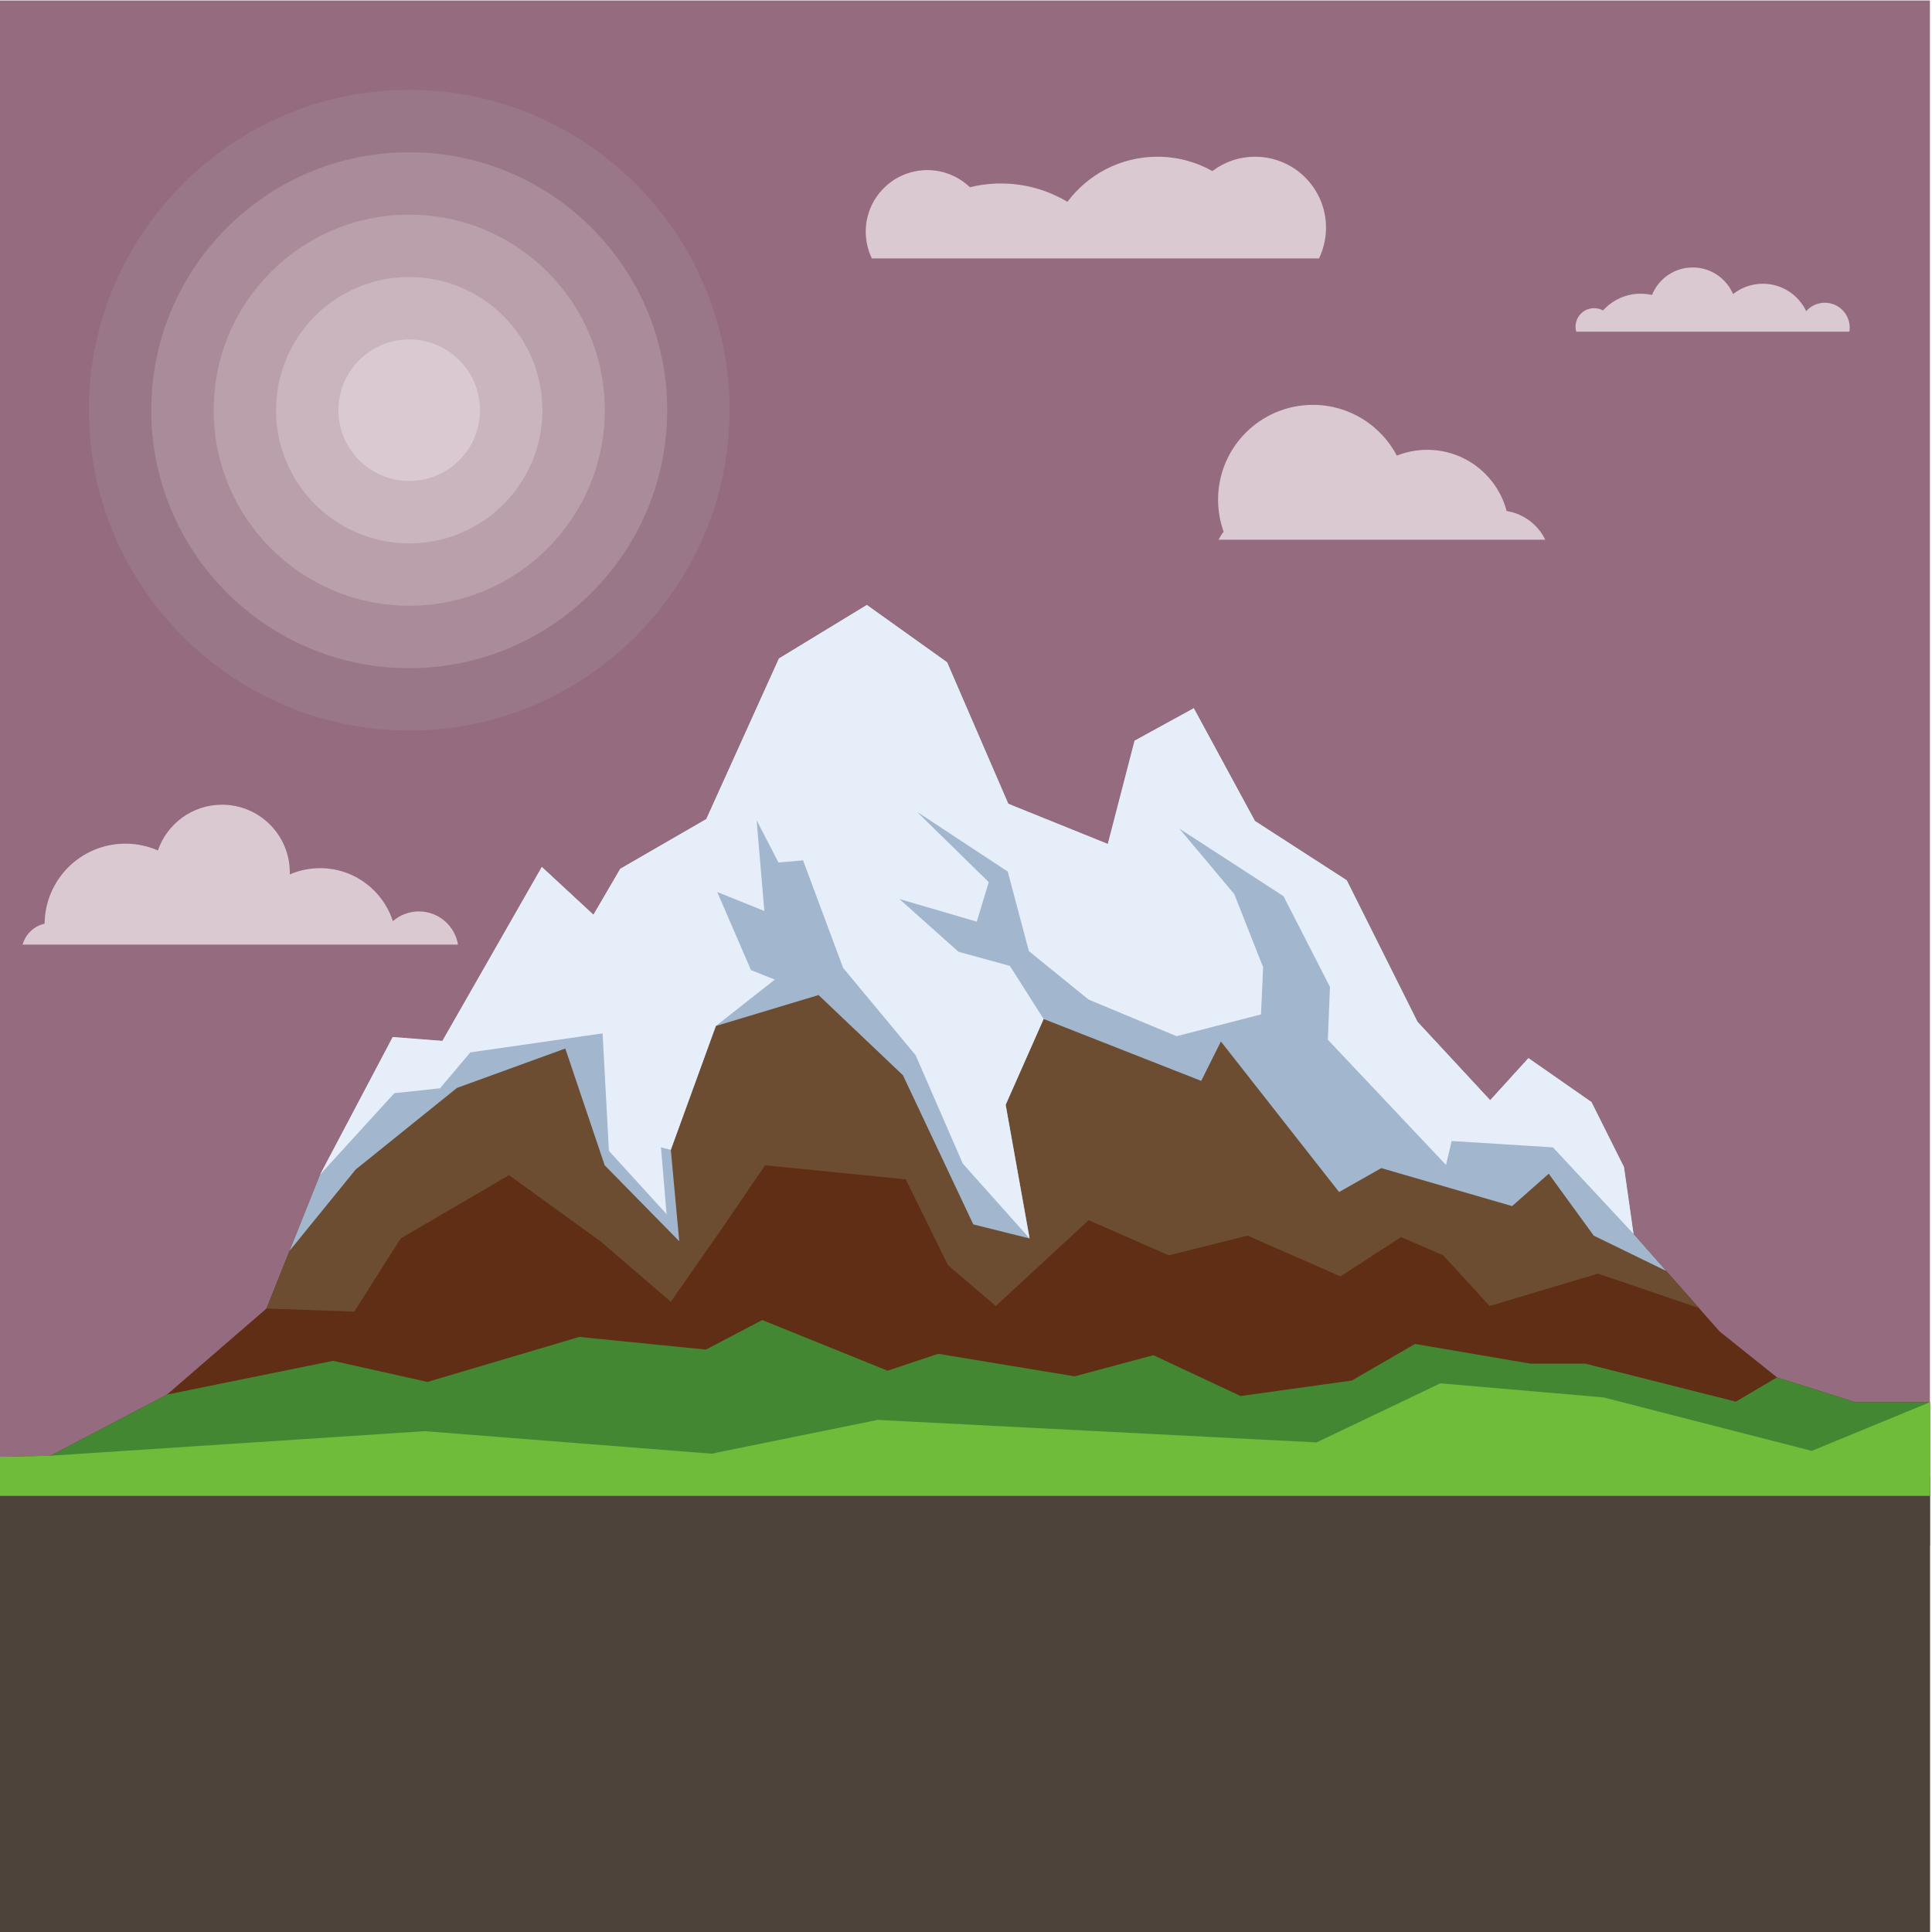
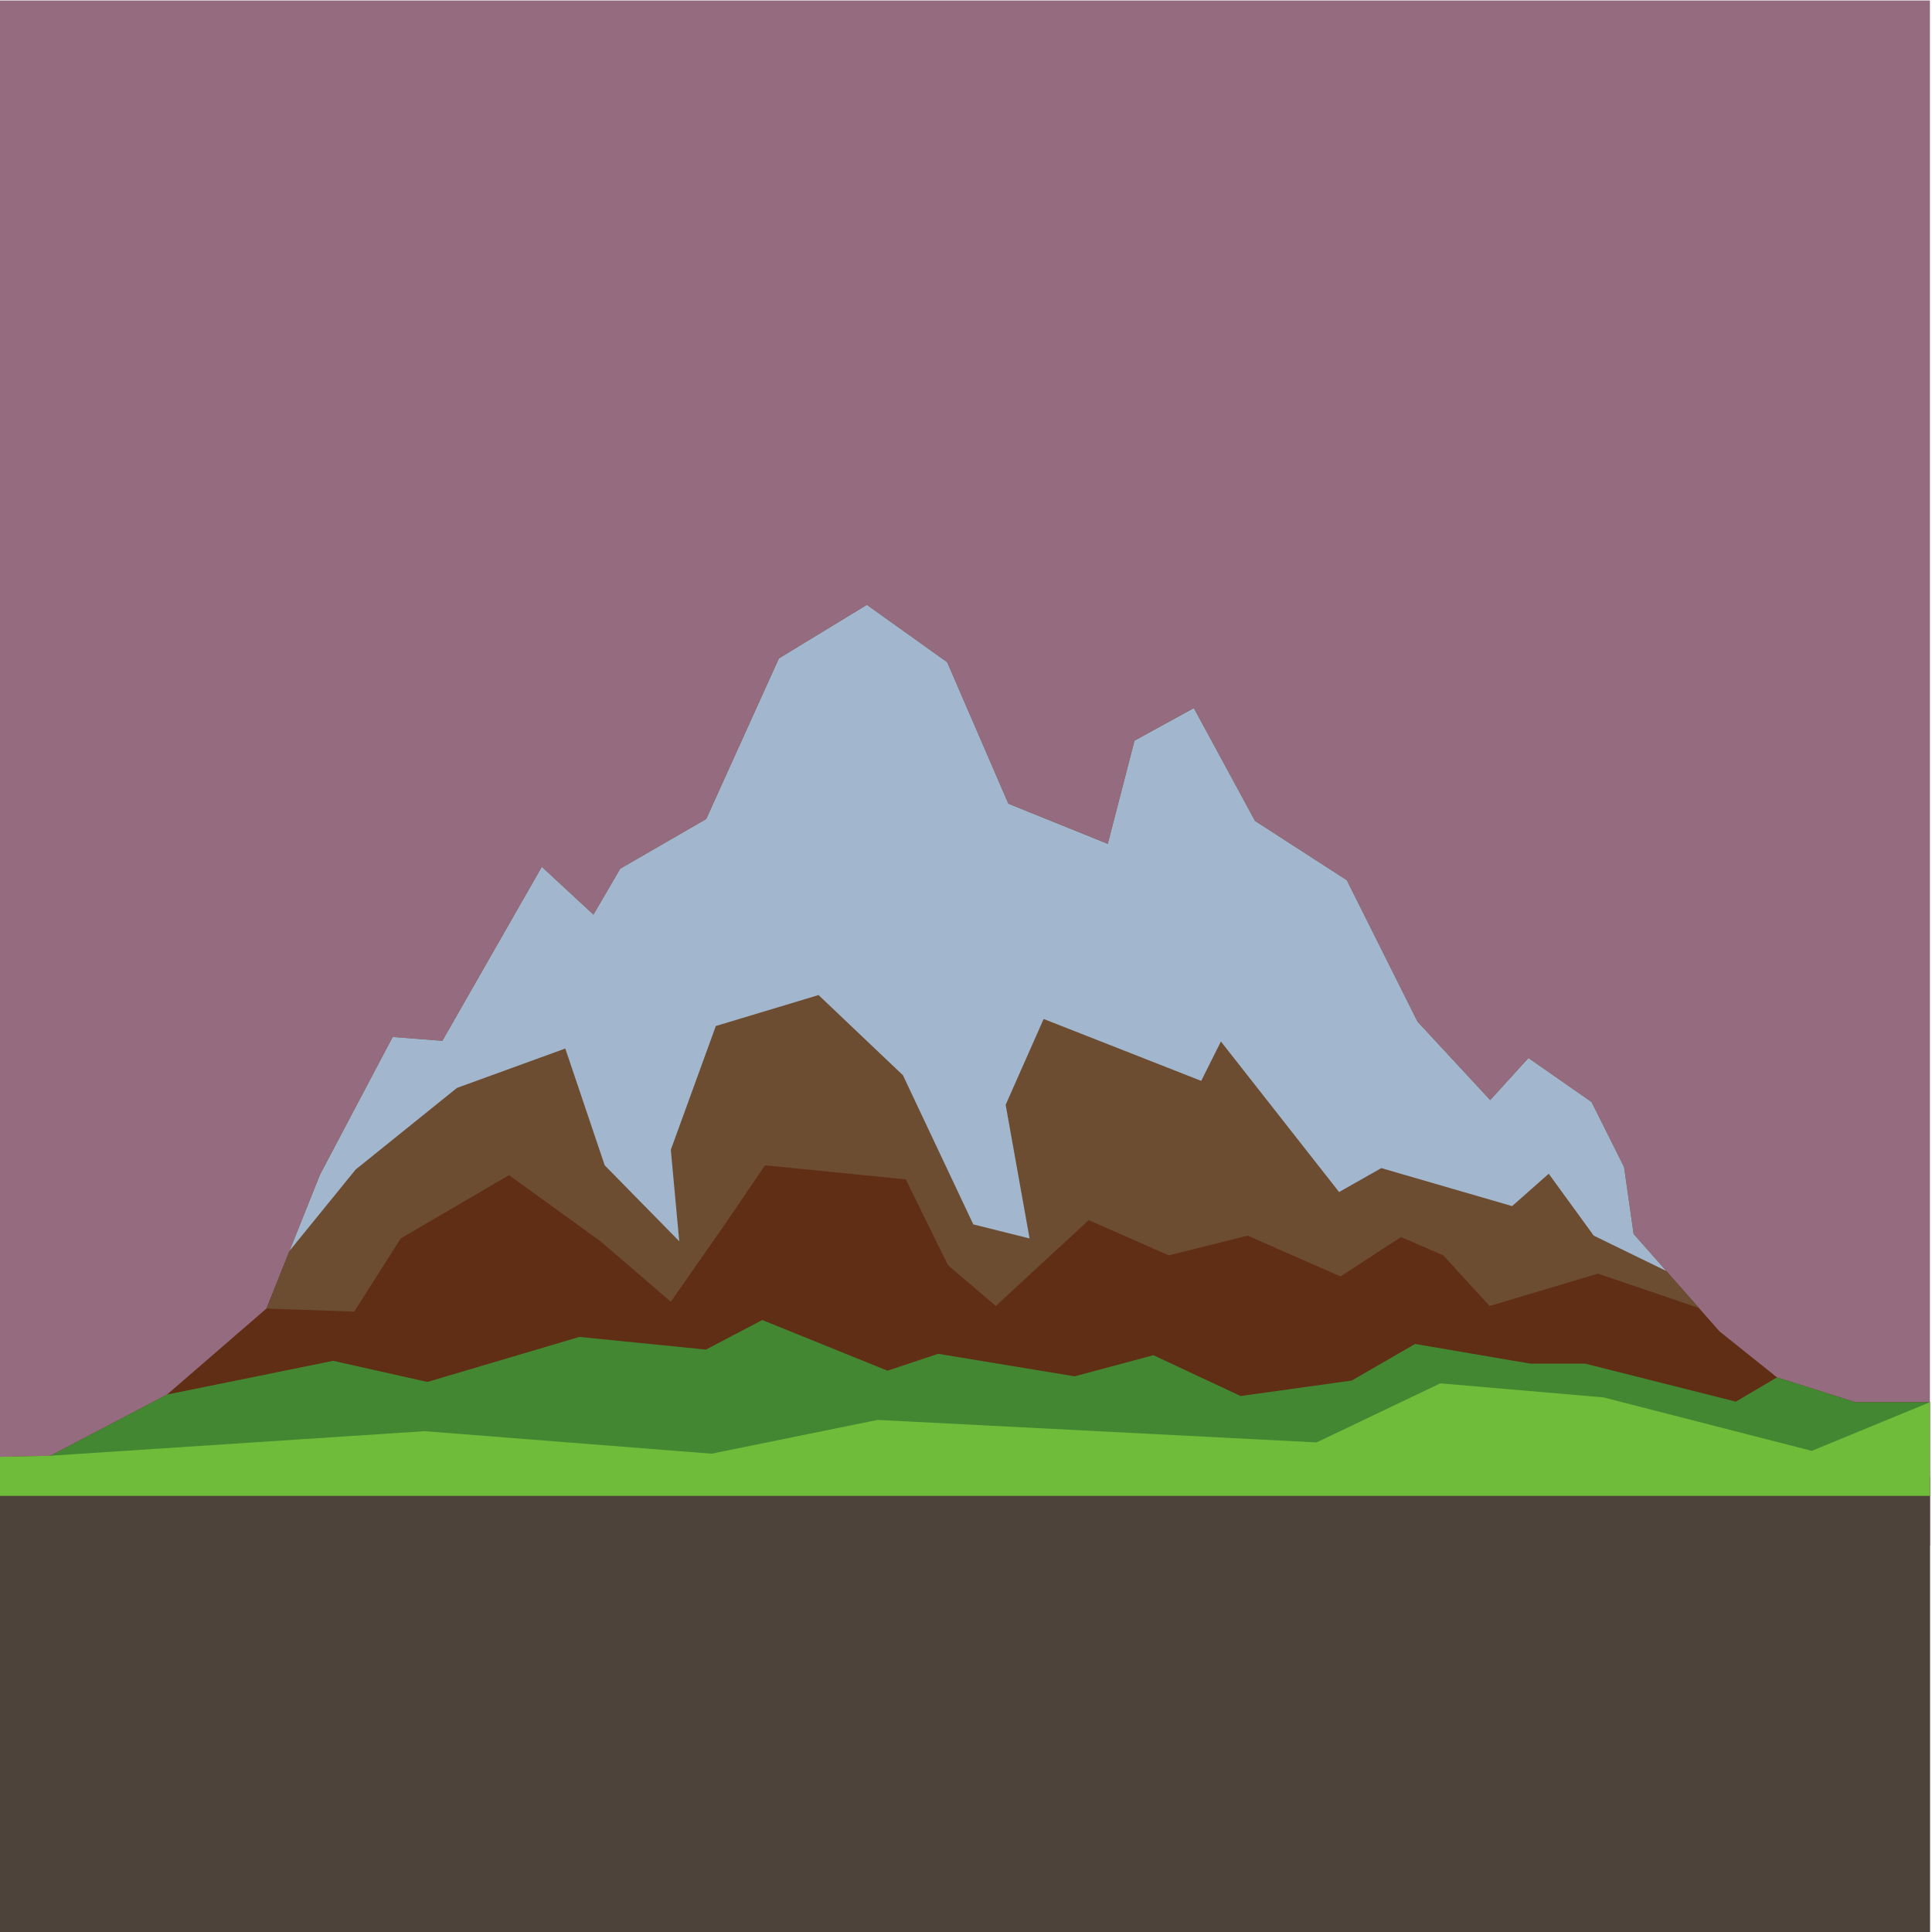
<svg xmlns="http://www.w3.org/2000/svg" version="1.1" viewBox="0 0 800 800">
  <defs>
    <clipPath id="a">
-       <path d="m0 600h600v-600h-600z" />
-     </clipPath>
+       </clipPath>
  </defs>
  <g transform="matrix(1.333 0 0 -1.333 0 800)">
    <path d="m0 0h599.51v600h-599.51z" fill="#956b7f" />
    <g transform="translate(241.95 395.62)">
      <path d="m0 0-22.57-49.892-26.728-15.443-8.315-14.256-16.037 14.85-30.886-54.05-15.443 1.189-22.569-42.767-16.631-41.577-30.886-26.726-36.231-19.009-15.655-0.331v-27.582h599.51v44.544h-23.166l-24.351 7.724-17.818 14.252-26.73 30.293-2.968 20.79-10.097 20.193-19.601 13.66-11.878-13.066-22.57 24.351-21.978 43.954-28.509 18.413-19.008 35.043-18.411-10.097-8.315-32.074-30.886 12.474-19.007 43.952-24.946 17.819z" fill="#602e15" />
    </g>
    <g transform="translate(527.75 193.84)">
      <path d="m0 0-20.297 23.002-2.969 20.79-10.096 20.193-19.602 13.661-11.878-13.067-22.57 24.353-21.977 43.953-28.509 18.412-19.008 35.043-18.411-10.097-8.316-32.073-30.885 12.472-19.008 43.953-24.945 17.819-27.322-16.631-22.571-49.891-26.727-15.444-8.316-14.255-16.036 14.849-30.886-54.05-15.443 1.189-22.57-42.767-16.631-41.576 27.268-0.957 14.423 22.725 33.651 19.667 28.408-20.543 21.852-18.79 16.169 23.162 13.112 19.229 43.703-4.369 13.111-26.659 14.858-12.674 28.845 26.659 24.911-10.926 24.476 6.119 28.842-12.673 18.793 12.234 13.111-5.68 14.421-15.733 33.653 10.051z" fill="#6d4d31" fill-rule="evenodd" />
    </g>
    <g transform="translate(517.6 205.34)">
      <path d="m0 0-10.148 11.499-2.969 20.79-10.097 20.193-19.601 13.661-11.878-13.067-22.571 24.353-21.976 43.953-28.51 18.412-19.008 35.043-18.411-10.097-8.315-32.073-30.886 12.473-19.007 43.952-24.946 17.819-27.322-16.631-22.571-49.891-26.727-15.444-8.315-14.255-16.037 14.849-30.886-54.05-15.443 1.189-22.57-42.767-9.462-23.656 20.538 25.262 31.466 25.348 33.653 12.238 12.236-36.275 23.162-23.601-2.621 28.408 13.984 38.46 31.904 9.614 26.222-24.909 21.851-46.326 17.482-4.37-7.429 41.517 11.799 26.659 48.949-19.228 6.118 12.236 36.71-46.764 13.111 7.431 40.644-11.801 11.364 10.053 13.984-19.231 22.529-10.978z" fill="#a2b6ce" fill-rule="evenodd" />
    </g>
    <g transform="translate(507.45 216.84)">
-       <path d="m0 0-2.969 20.79-10.096 20.193-19.602 13.661-11.878-13.067-22.57 24.353-21.977 43.953-28.51 18.412-19.007 35.043-18.411-10.097-8.316-32.073-30.886 12.473-19.007 43.952-24.945 17.819-27.322-16.631-22.571-49.891-26.727-15.444-8.316-14.255-16.036 14.849-30.886-54.05-15.443 1.189-22.57-42.767 23.096 25.316 14.203 1.529 9.396 11.144 41.082 5.901 1.966-36.493 17.919-19.668-1.748 20.76 3.057-0.765 13.985 38.46 25.132 19.776 14.422-1.748 22.507-27.097 14.64-33.653 20.757-23.269-7.428 41.517 11.798 26.659 13.988 6.009 27.315-11.362 26.223 6.774 14.639-18.356 6.119 10.489 36.71-38.898 1.749 7.431 31.465-1.967z" fill="#e5eef9" fill-rule="evenodd" />
-     </g>
+       </g>
    <g transform="translate(219.3 180.92)">
      <path d="m0 0-39.334 3.932-47.198-13.985-29.281 6.557-51.598-10.476-36.231-19.006 245.6-19.467 323.41 13.053 14.854 23.043h-23.166l-24.351 7.723-12.789-7.545-46.763 11.801h-17.044l-35.837 6.117-19.665-11.364-34.526-4.807-27.098 12.673-24.473-6.554-42.392 6.994-15.734-5.246-38.895 15.735z" fill="#448733" />
    </g>
    <path d="m0 0h599.51v141.53h-599.51z" fill="#4d433a" />
    <g transform="translate(408.97 152.08)">
      <path d="m0 0-136.36 6.991-51.569-10.489-89.155 6.993-116.23-7.628-15.655-0.334v-12.142h599.51v29.105l-36.713-15.12-64.679 16.606-50.695 4.371z" fill="#6fbc3a" />
    </g>
    <g transform="translate(261.91 299.46)">
-       <path d="m0 0-12.452 33.431-7.649-0.656-6.773 13.112 2.403-28.189-14.64 5.9 10.488-24.255 16.389-6.555z" fill="#a2b6ce" fill-rule="evenodd" />
-     </g>
+       </g>
    <g transform="translate(338.17 289.63)">
      <path d="m0 0-18.569 15.075-6.556 24.693-28.189 18.574 22.289-21.852-3.724-12.272-24.026 7.028 18.354-16.39 15.952-4.369 10.482-16.496 20.547-2.297z" fill="#a2b6ce" fill-rule="evenodd" />
    </g>
    <g transform="translate(412.47 277.18)">
      <path d="m0 0 0.661 16.386-14.422 28.189-32.341 20.977 17.045-20.322 8.96-22.726-0.662-14.637 7.217-27.755 13.985 4.589z" fill="#a2b6ce" fill-rule="evenodd" />
    </g>
    <g clip-path="url(#a)">
      <g transform="translate(127.12 373.22)">
        <path d="m0 0c54.807 0 99.508 44.701 99.508 99.509 0 54.807-44.701 99.508-99.508 99.508-54.808 0-99.509-44.701-99.509-99.508 0-54.808 44.701-99.509 99.509-99.509" fill="#9a7788" fill-rule="evenodd" />
      </g>
      <g transform="translate(127.12 552.85)">
        <path d="m0 0c44.255 0 80.13-35.875 80.13-80.13s-35.875-80.13-80.13-80.13c-44.254 0-80.13 35.875-80.13 80.13s35.876 80.13 80.13 80.13" fill="#a98b99" fill-rule="evenodd" />
      </g>
      <g transform="translate(127.12 533.48)">
        <path d="m0 0c33.552 0 60.752-27.199 60.752-60.751 0-33.553-27.2-60.752-60.752-60.752s-60.751 27.199-60.751 60.752c0 33.552 27.199 60.751 60.751 60.751" fill="#baa0ab" fill-rule="evenodd" />
      </g>
      <g transform="translate(127.12 514.1)">
        <path d="m0 0c22.851 0 41.373-18.523 41.373-41.373s-18.522-41.373-41.373-41.373c-22.85 0-41.372 18.523-41.372 41.373s18.522 41.373 41.372 41.373" fill="#cab4bd" fill-rule="evenodd" />
      </g>
      <g transform="translate(127.12 450.73)">
        <path d="m0 0c12.114 0 21.994 9.88 21.994 21.995 0 12.113-9.88 21.995-21.994 21.995-12.115 0-21.995-9.882-21.995-21.995 0-12.115 9.88-21.995 21.995-21.995" fill="#dac9d1" fill-rule="evenodd" />
      </g>
      <g transform="translate(378.55 432.49)">
        <path d="m0 0c0.43 0.89 0.953 1.727 1.553 2.499-1.114 3.107-1.723 6.456-1.723 9.948 0 16.263 13.183 29.447 29.445 29.447 11.327 0 21.157-6.395 26.082-15.769 2.921 1.164 6.106 1.804 9.438 1.804 11.844 0 21.799-8.073 24.668-19.016 5.3-0.829 9.741-4.244 11.994-8.913z" fill="#dac9d1" fill-rule="evenodd" />
      </g>
      <g transform="translate(301.28 541.99)">
-         <path d="m0 0c-3.435 3.293-8.095 5.317-13.229 5.317-10.558 0-19.119-8.559-19.119-19.118 0-2.979 0.683-5.799 1.898-8.312h138.9c1.396 2.891 2.177 6.134 2.177 9.559 0 12.165-9.861 22.027-22.026 22.027-4.988 0-9.585-1.658-13.277-4.45-5.046 2.833-10.864 4.45-17.062 4.45-11.442 0-21.597-5.502-27.965-14.007-6.042 3.616-13.109 5.695-20.664 5.695-3.318 0-6.543-0.405-9.629-1.161" fill="#dac9d1" fill-rule="evenodd" />
-       </g>
+         </g>
      <g transform="translate(7.024 306.72)">
        <path d="m0 0c0.901 3.239 3.532 5.76 6.836 6.498 0.122 13.752 11.306 24.863 25.086 24.863 3.593 0 7.009-0.756 10.099-2.116 2.841 8.268 10.686 14.212 19.919 14.212 11.63 0 21.058-9.427 21.058-21.058 0-0.199-4e-3 -0.398-0.01-0.596 2.887 1.248 6.071 1.941 9.416 1.941 10.574 0 19.532-6.912 22.606-16.463 2.163 1.884 4.99 3.023 8.083 3.023 6.118 0 11.193-4.459 12.155-10.304z" fill="#dac9d1" fill-rule="evenodd" />
      </g>
      <g transform="translate(497.96 503.71)">
        <path d="m0 0c-0.822 0.454-1.771 0.712-2.777 0.712-3.182 0-5.762-2.579-5.762-5.761 0-0.536 0.075-1.054 0.212-1.546h84.85c0.066 0.411 0.102 0.834 0.102 1.265 0 4.268-3.459 7.729-7.727 7.729-2.308 0-4.377-1.009-5.792-2.61-2.391 5.033-7.521 8.513-13.462 8.513-3.495 0-6.706-1.203-9.245-3.216-2.082 4.865-6.912 8.274-12.54 8.274-5.729 0-10.632-3.535-12.648-8.544-1.13 0.257-2.305 0.393-3.512 0.393-4.643 0-8.816-2.011-11.699-5.209" fill="#dac9d1" fill-rule="evenodd" />
      </g>
    </g>
  </g>
</svg>